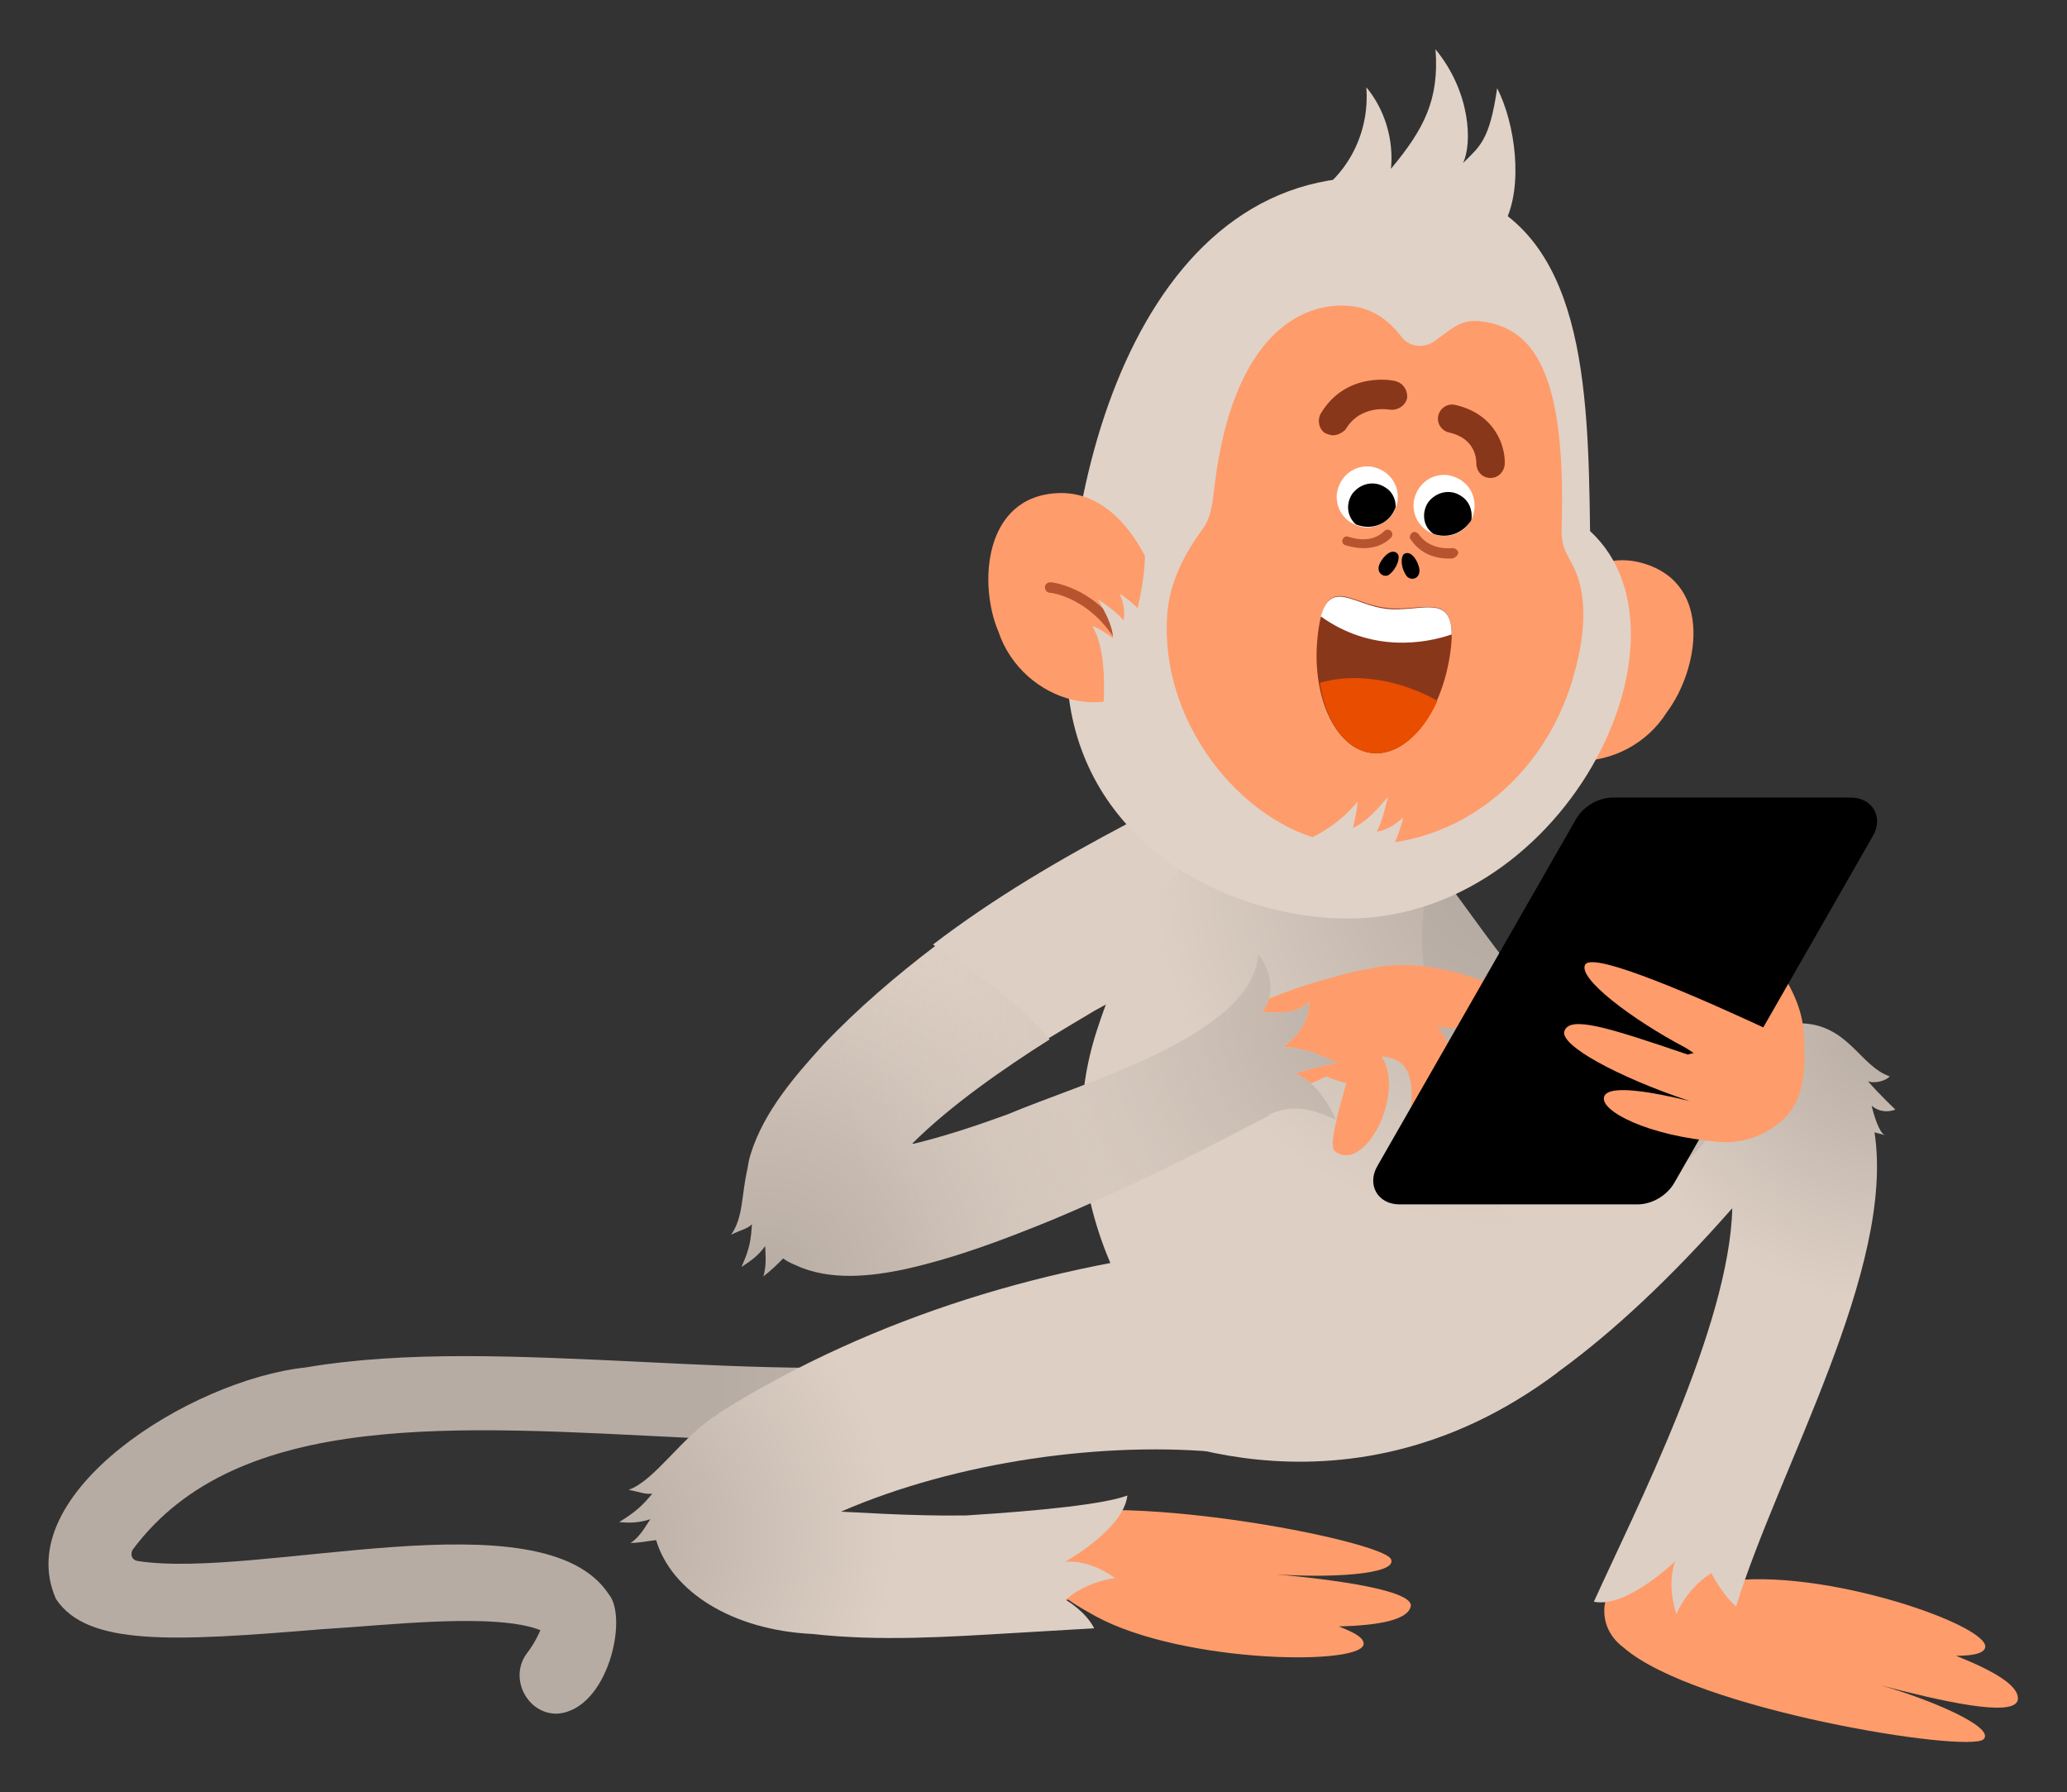
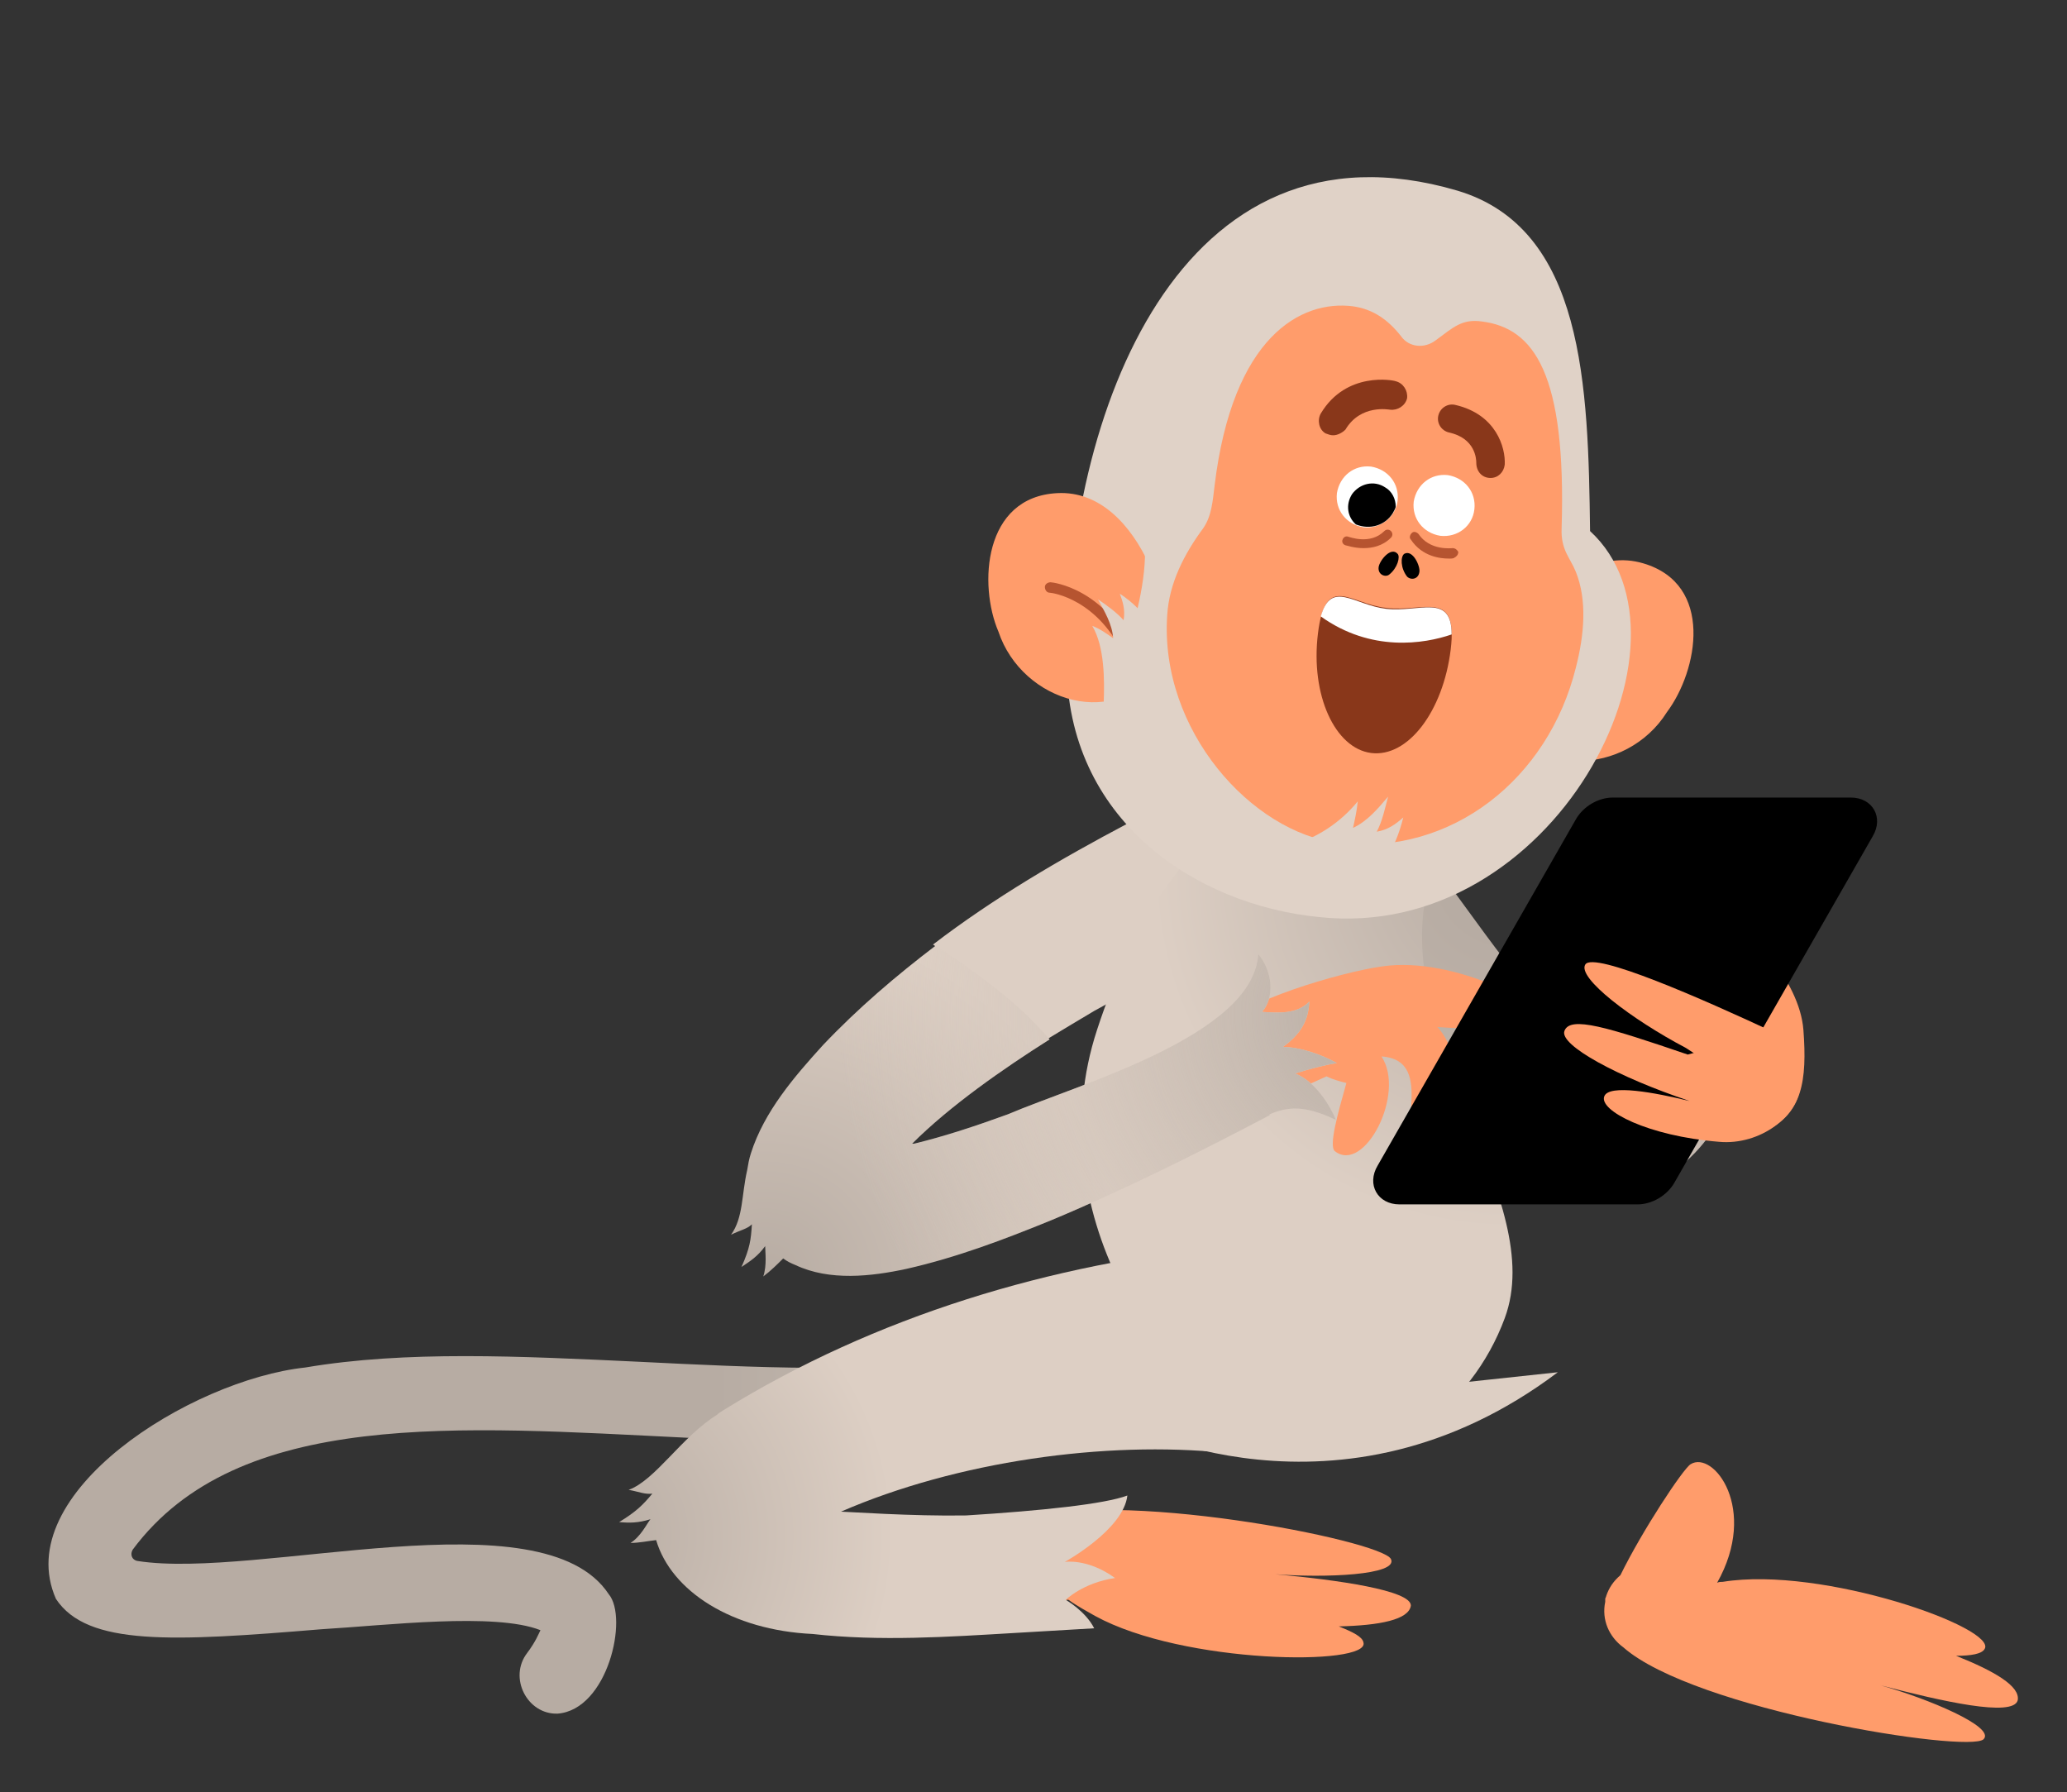
<svg xmlns="http://www.w3.org/2000/svg" version="1.1" id="Ebene_1" x="0px" y="0px" viewBox="0 0 218 189" style="enable-background:new 0 0 218 189;" xml:space="preserve">
  <rect x="0" y="0" width="218" height="189" fill="#333333" stroke="none" />
  <style type="text/css">
	.st0{fill:url(#SVGID_1_);}
	.st1{fill:#FF9C6B;}
	.st2{fill:url(#SVGID_00000051344159494106901840000018352645463839426740_);}
	.st3{fill:url(#SVGID_00000059290831184988216510000014366450831874793619_);}
	.st4{fill:url(#SVGID_00000169515721299661267400000016344175142171200440_);}
	.st5{fill:url(#SVGID_00000150086170010203861250000003264424660814155959_);}
	.st6{fill:#E0D2C7;}
	.st7{fill:#B65430;}
	.st8{fill:#FFFFFF;}
	.st9{fill:#89371A;}
	.st10{fill:#E84D00;}
	.st11{fill:url(#SVGID_00000005229522259887783540000018335292898260518542_);}
	.st12{fill:url(#SVGID_00000142142462891488549940000014067622902226445184_);}
	.st13{fill:url(#SVGID_00000145045829940093197750000004645195444898980521_);}
	.st14{fill:url(#SVGID_00000044900225737458132110000004842170642942749862_);}
</style>
  <radialGradient id="SVGID_1_" cx="-291.938" cy="398.878" r="1" gradientTransform="matrix(130.971 0 0 -130.971 38316.102 52376.121)" gradientUnits="userSpaceOnUse">
    <stop offset="0" style="stop-color:#B7ACA3" />
    <stop offset="0.289" style="stop-color:#DDCFC4" />
  </radialGradient>
  <path class="st0" d="M110.4,109.6c1.8-1.1,3.5-2.1,5-3c3.6-2,7.2-3.8,10.9-5.5c9.3-5.2,2.4-18.7-7.3-14.3  c-7.2,3.8-14.2,7.9-20.6,12.8C102.7,102.6,107.1,105.6,110.4,109.6z" />
  <path class="st1" d="M206.3,174.6c1.6,0,2.7-0.2,3-0.7c1.5-2.2-17.1-8.8-27.6-7.1c-0.2,0-0.4,0-0.6,0.1c4.4-7.8-0.4-14-2.8-12.5  c-0.8,0.5-5.1,7-7.4,11.7c-0.7,0.6-1.2,1.3-1.5,2.2c0,0,0,0,0,0c0,0.1-0.1,0.2-0.1,0.3c0,0,0,0,0,0.1c0,0,0,0.1,0,0.1  c0,0,0,0.1,0,0.1c-0.4,1.9,0.4,3.7,1.9,4.8c7.5,6.6,36.4,11.2,38,9.7c1.3-1.3-5.9-4.3-10.9-5.7c6.5,1.7,14,3.4,14.5,1.6  C213.1,177.8,210.3,176.2,206.3,174.6z" />
  <radialGradient id="SVGID_00000000186733863500041690000000112970175730278295_" cx="-291.303" cy="398.531" r="1" gradientTransform="matrix(100.104 0 0 -100.104 29359.387 40002.734)" gradientUnits="userSpaceOnUse">
    <stop offset="0" style="stop-color:#B7ACA3" />
    <stop offset="0.289" style="stop-color:#DDCFC4" />
  </radialGradient>
-   <path style="fill:url(#SVGID_00000000186733863500041690000000112970175730278295_);" d="M199.9,117c0,0-1.7-1.6-2.9-3  c0.6,0.3,1.9,0,2.3-0.5c-3.2-1.1-4.4-5.6-9.6-5.6c-15,0.6-25.3,14.2-38.4,19.9c-0.9,0.4-2.3,1.1-3.1,1c-33.4-6.7-18.2,58.5,34.5-1.4  c-0.3,12.5-10.3,32-14.6,41.5c3.5,0.7,8.6-4.3,8.6-4.3s-1,2.2,0.1,5.6c1.4-3.1,3.7-4.3,3.7-4.3s1.1,2.2,2.6,3.5  c4.5-14.6,16.8-35.6,14.6-50c0.7,0.2,1.1,0.3,1.1,0.3c-0.6-0.2-1.2-2.2-1.4-3.1C198.6,117.6,199.9,117,199.9,117z" />
  <radialGradient id="SVGID_00000162333966372349075520000017473449090094361736_" cx="-291.908" cy="398.861" r="1" gradientTransform="matrix(129.047 0 0 -129.047 37828.664 51564.301)" gradientUnits="userSpaceOnUse">
    <stop offset="5.143020e-02" style="stop-color:#B7ACA3" />
    <stop offset="0.582" style="stop-color:#DDCFC4" />
  </radialGradient>
  <path style="fill:url(#SVGID_00000162333966372349075520000017473449090094361736_);" d="M188.3,103.1c-1.9,4.5-3.5,8.8-5.9,13.3  c-1.7,3-3.6,5.8-6.7,7.6c-4,2.4-8.7,2-12.8,0c-2.8-1.4-5-3-7.3-4.9c-5.7-4.9-10.6-10.5-15.4-16c-6.6-8.3,4.9-18.2,12.2-10.4  c2.8,3.8,5.6,7.8,8.5,11.3c2.5,3,5,6,8.1,8.1c0.1,0.1,0.3,0.2,0.4,0.2c0.2,0.1,0.4,0.2,0.5,0.3c0,0-0.1,0.1-0.2,0.1  c-0.1,0-0.2,0.1-0.2,0.1c2.5-1.1,7.3-11.3,9-14.4c1.4-2.7,4.7-3.7,7.4-2.3C188.3,97.5,189.3,100.5,188.3,103.1z" />
  <linearGradient id="SVGID_00000115477184692174115410000010314559406685975170_" gradientUnits="userSpaceOnUse" x1="5.053" y1="50.032" x2="137.636" y2="50.032" gradientTransform="matrix(1 0 0 -1 0 204.724)">
    <stop offset="0.531" style="stop-color:#B7ACA3" />
    <stop offset="1" style="stop-color:#D9CFC7" />
  </linearGradient>
  <path style="fill:url(#SVGID_00000115477184692174115410000010314559406685975170_);" d="M58.8,180.7c-3.2,0.1-5.2-3.8-3.2-6.4  c0.9-1.2,1.2-2,1.4-2.4c-4.8-1.9-16.3-0.5-23.1-0.1c-15.7,1.3-24.7,1.8-28-3.2c-4.9-11.1,14.2-23.1,26.3-24.4  c10.6-1.8,22.6-1.2,35.3-0.6c24.1,1.2,49.1,2.4,63.1-13.5c3.5-3.9,9.4,1.3,6,5.3c-29.5,35.7-100.4-1.8-122.6,28  c-0.3,0.5-0.1,1.1,0.5,1.2c12.7,2,42.7-7.1,49.7,3.5C66.3,170.6,64.1,180.3,58.8,180.7z" />
  <radialGradient id="SVGID_00000155858525855406198200000016612315615175984305_" cx="-291.908" cy="398.861" r="1" gradientTransform="matrix(129.047 0 0 -129.047 37828.664 51564.301)" gradientUnits="userSpaceOnUse">
    <stop offset="0" style="stop-color:#B7ACA3" />
    <stop offset="0.289" style="stop-color:#DDCFC4" />
  </radialGradient>
  <path style="fill:url(#SVGID_00000155858525855406198200000016612315615175984305_);" d="M158.7,139c-3.4,9.2-12.8,17.6-25,12.4  c-11.5-4.9-24.2-23.9-18-42.8c7.9-24.3,25.7-34.6,34.8-14.7C146.9,110,163.3,126.6,158.7,139z" />
  <path class="st1" d="M134.5,166c5.2,0.4,13,0.1,12.2-1.6c-1-2-29.7-7.6-39-4c-0.9,0.3-1.7,0.8-2.3,1.5c-5.2,0.5-12.2,1.9-12.9,2.4  c-2.3,1.7,1.8,8.5,10.8,7.3c1.5-0.2,5-0.7,5.5-0.8c1.5-0.1,2.8-0.9,3.7-2.1c0.1,0,0.1,0,0.2,0c0.8,0.6,2.1,1.3,2.8,1.7  c9.3,5.1,29,5.3,28.3,2.8c-0.1-0.6-1.1-1.1-2.6-1.7c4.3-0.1,7.4-0.7,7.6-2.2C148.8,167.7,141.1,166.6,134.5,166z" />
  <path class="st6" d="M89.3,121.4c1.6,0.5,2.8,2.7,2.5,4.2c0,0,0,0,0,0c0-0.1,0.1-0.2,0.1-0.3c1-1.6,2.4-3.2,4-4.8  c-0.8,0.2-1.6,0.4-2.4,0.5C92.2,121.3,90.5,121.5,89.3,121.4z" />
  <path class="st1" d="M145.8,101.9c-4.4,0.6-15.2,3.8-16.7,6.4c-1.5,2.6,0.9,7.9,2.3,8.3c0.9,0.3,4.6-1.3,8.5-3.1  c0.6,0.3,1.3,0.5,2.1,0.7c-0.9,3.2-1.9,6.7-1.2,7.2c3.1,2.4,7.5-6.1,4.9-10c6.1,0.4,0.8,9.3,4.6,8.9c3-0.3,4.8-8.2,1.3-12  c2.9,0.2,9.7,0.5,10.6-0.6C163.5,106.2,153.4,100.8,145.8,101.9z" />
  <path class="st1" d="M179.4,111.6c0.9-1.9,2.7-3.2,4.7-3.5c-1.5-3.6-2.9-7.8-1.3-9.4c1.3-1.3,7,4.6,7.4,9.9  c0.4,5.3-0.1,8.9-4.1,10.7" />
  <path d="M172.7,127h-25.1c-2.3,0-3.5-2.1-2.3-4.1l20.9-36.5c0.8-1.4,2.4-2.3,3.9-2.3h25.1c2.3,0,3.5,2.1,2.3,4.1l-20.9,36.5  C175.8,126.1,174.2,127,172.7,127z" />
  <path class="st1" d="M178,111.2c-8.5-2.9-12.4-4.1-13-2.5c-0.6,1.5,5.7,4.9,13.2,7.4c-3.7-0.9-8.5-1.8-9-0.5  c-0.6,1.5,4.6,4.2,12.1,4.8c4.3,0.4,8.5-2.7,8.6-6.2c0.1-3.5-2-5-2.9-5.4" />
  <path class="st1" d="M187.4,109c-7.9-3.7-19.3-8.7-20.2-7.3c-0.9,1.4,4.9,5.8,10.6,8.8c1.2,0.8,3.3,2.1,3.3,2.1" />
-   <path class="st6" d="M137.1,21.4c4.8-2.2,7.4-7.2,7-12.2c2,2.4,2.9,5.6,2.6,8.6c3.5-4.2,5.1-7.3,4.7-12.6c3.7,4.5,3.9,9.9,2.9,12  c1.8-1.8,2.8-2.4,3.6-7.9c1.9,3.7,2.8,10.3,0.8,14.2" />
  <path class="st1" d="M173.3,59.4c7.5,2.2,5.8,11.3,2.5,15.7c-4.2,6.7-14.8,7.3-17.6-0.9C157.1,70.6,164.5,56.8,173.3,59.4z" />
  <path class="st6" d="M167.7,56c-0.2-15.3-0.6-31.9-14-35.9c-29.3-8.6-41.3,23.6-41.2,49.8c0,16.5,13.5,25.5,26.6,26.8  C163.9,99.4,180.2,67.5,167.7,56z" />
  <path class="st1" d="M111.5,52c-7.8,0.4-8.3,9.7-6.2,14.6c2.5,7.5,12.7,10.6,17.3,3.3C124.6,66.7,120.6,51.5,111.5,52z" />
  <path class="st7" d="M119.2,69.8c-0.2,0-0.4-0.1-0.5-0.3c-2.8-6.4-7.8-7-8-7c-0.3,0-0.5-0.3-0.5-0.6s0.3-0.5,0.6-0.5  c0.2,0,5.8,0.6,8.9,7.6c0.1,0.3,0,0.6-0.3,0.7C119.4,69.8,119.3,69.8,119.2,69.8z" />
  <path class="st6" d="M116.4,74.2c0.1-2.5,0.1-6-1.2-8.2c0.8,0.3,1.5,0.8,2.2,1.3c-0.1-1.5-0.9-2.8-1.6-4.1c0.9,0.6,2,1.4,2.7,2.2  c0.2-1.1-0.1-2-0.4-2.8C123.8,66.4,121.5,70.2,116.4,74.2z" />
  <path class="st6" d="M116.3,74.4c0,0,5.1-10.3,4.4-17.7c4.7,3.3,4.5,8.2,4.5,8.2l-0.9,9.7C124.3,74.5,116.5,78.8,116.3,74.4z" />
  <path class="st1" d="M166.2,60.3c-0.6-1.5-1.6-2.3-1.5-4.6c0.5-16.3-2.9-21.1-8.4-21.8c-2.1-0.3-3,0.6-4.9,2  c-1.2,0.9-2.8,0.7-3.6-0.4c-1.4-1.8-3-2.9-5.1-3.2c-5.5-0.7-12.7,3.2-14.6,18.9c-0.2,1.6-0.3,3.2-1.2,4.5c-2,2.7-3.6,5.8-3.8,9.2  c-0.8,12.1,8.9,22.9,18.1,24c11.9,1.4,22.1-6.8,25-18.5C167.1,66.9,167.4,63.3,166.2,60.3z" />
  <path d="M145.4,59.8c-0.1,0.8,0.7,1.1,1.1,0.8c0.9-0.7,1.2-1.9,0.9-2.2C146.7,57.6,145.5,59.1,145.4,59.8z" />
  <path d="M149.7,60.3c-0.1,0.8-0.9,0.9-1.3,0.5c-0.7-0.9-0.7-2.1-0.3-2.4C149,57.9,149.8,59.7,149.7,60.3z" />
  <path class="st7" d="M143.8,57.8c-1,0-1.8-0.3-1.9-0.3c-0.3-0.1-0.4-0.4-0.3-0.6c0.1-0.3,0.4-0.4,0.6-0.3c0.1,0,2.3,0.9,3.8-0.6  c0.2-0.2,0.5-0.2,0.7,0c0.2,0.2,0.2,0.5,0,0.7C145.8,57.6,144.7,57.8,143.8,57.8z" />
  <path class="st8" d="M147.4,52.8c0.2-1.8-1-3.3-2.8-3.6c-1.8-0.2-3.3,1-3.6,2.8c-0.2,1.8,1,3.3,2.8,3.6  C145.6,55.8,147.2,54.5,147.4,52.8z" />
  <path d="M146.9,54.1c0.1-0.2,0.3-0.5,0.3-0.7c0-0.8-0.4-1.6-1.1-2c-1.2-0.8-2.7-0.4-3.5,0.7c-0.7,1.1-0.5,2.4,0.4,3.2  C144.5,55.9,146.1,55.4,146.9,54.1z" />
  <path class="st7" d="M152.8,58.9c-0.9,0-2.8-0.2-4-2c-0.2-0.2-0.1-0.5,0.1-0.7c0.2-0.2,0.5-0.1,0.7,0.1c1.2,1.8,3.5,1.5,3.6,1.5  c0.3,0,0.5,0.2,0.6,0.4c0,0.3-0.2,0.5-0.4,0.6C153.3,58.9,153.1,58.9,152.8,58.9z" />
  <path class="st8" d="M155.5,53.7c0.2-1.8-1-3.3-2.8-3.6c-1.8-0.2-3.3,1-3.6,2.8c-0.2,1.8,1,3.3,2.8,3.6  C153.7,56.7,155.3,55.5,155.5,53.7z" />
-   <path d="M154.1,52.3c-1.2-0.8-2.7-0.4-3.5,0.7c-0.7,1.1-0.5,2.6,0.6,3.3c1.4,0.5,2.9,0,3.8-1.2c0.1-0.1,0.2-0.3,0.2-0.4  C155.3,53.7,154.9,52.8,154.1,52.3z" />
  <path class="st9" d="M157.2,50.4C157.2,50.4,157.1,50.4,157.2,50.4c-0.9,0-1.5-0.7-1.5-1.6c0-0.4-0.1-2.6-2.9-3.2  c-0.8-0.2-1.3-1-1.1-1.8c0.2-0.8,1-1.3,1.8-1.1c4.3,1,5.3,4.5,5.2,6.3C158.6,49.8,158,50.4,157.2,50.4z" />
  <path class="st6" d="M136.3,89.1c2.7-0.8,5.1-2.4,6.9-4.6c-0.1,1-0.3,1.9-0.5,2.8c1.5-0.7,2.6-2,3.7-3.3c-0.3,1.1-0.6,2.6-1.2,3.7  c1.2-0.2,2-0.8,2.8-1.5C146.1,93.7,142.4,92.9,136.3,89.1z" />
  <path class="st9" d="M153,68.5c-0.8,6.5-4.5,11.4-8.4,10.9c-3.8-0.5-6.4-6.1-5.6-12.6c0.8-6.5,3.4-3.1,7.2-2.7  C150.1,64.6,153.8,62,153,68.5z" />
  <path class="st8" d="M153.1,66.9c0-4.4-3.4-2.3-6.9-2.7c-3.4-0.4-5.8-3.1-6.9,0.8C144.6,68.8,150.2,67.9,153.1,66.9z" />
-   <path class="st10" d="M151.6,73.9c-3.5-2-8.3-3.1-12.4-1.9c0.6,4.1,2.7,7.1,5.5,7.4C147.3,79.7,150,77.5,151.6,73.9z" />
  <radialGradient id="SVGID_00000177455047837040592280000003306982879578783914_" cx="-291.568" cy="398.676" r="1" gradientTransform="matrix(111.039 0 0 -111.039 32437.506 44430.719)" gradientUnits="userSpaceOnUse">
    <stop offset="0" style="stop-color:#B7ACA3" />
    <stop offset="0.289" style="stop-color:#DDCFC4" />
  </radialGradient>
  <path style="fill:url(#SVGID_00000177455047837040592280000003306982879578783914_);" d="M117.7,149.7c0.9,0.5,23.5,12.4,46.6-5  L117.7,149.7z" />
  <radialGradient id="SVGID_00000181071886441360550530000014896956204833063341_" cx="-291.568" cy="398.676" r="1" gradientTransform="matrix(111.039 0 0 -111.039 32437.506 44430.719)" gradientUnits="userSpaceOnUse">
    <stop offset="0" style="stop-color:#B7ACA3" />
    <stop offset="0.289" style="stop-color:#DDCFC4" />
  </radialGradient>
  <path style="fill:url(#SVGID_00000181071886441360550530000014896956204833063341_);" d="M129.6,131.4c-18.7,1.8-37.3,7.4-53.3,17.3  c-0.3,0.2-0.5,0.3-0.7,0.5c-3.7,2.3-6.5,6.9-9.3,7.9c1.1,0.2,1.7,0.5,2.5,0.4c-1,1.2-1.7,1.9-3.5,3c1.1,0.1,2,0.1,3.3-0.3  c-0.4,0.5-1,1.8-2.1,2.5c0.9,0,1.8-0.2,2.7-0.3c1.6,5.4,8,9.5,16.5,9.9c7.1,0.8,14.4,0.3,21.2-0.1v0c5-0.3,8.5-0.5,8.5-0.5  c-0.9-1.8-3-3-3-3s1.8-1.8,5.2-2.3c-2.9-2.1-5.3-1.7-5.3-1.7s6.2-3.4,6.6-7c-2.4,0.9-9,1.6-17,2.1c-5.7,0.1-12.7-0.4-13.2-0.4  c12.2-5.3,27.9-7.5,40.5-6.2C145.3,155.1,145.9,130.3,129.6,131.4z" />
  <radialGradient id="SVGID_00000054954952322358105240000004504295509354424725_" cx="-291.938" cy="398.878" r="1" gradientTransform="matrix(130.971 0 0 -130.971 38316.102 52376.121)" gradientUnits="userSpaceOnUse">
    <stop offset="0" style="stop-color:#B7ACA3" />
    <stop offset="0.289" style="stop-color:#DDCFC4" />
  </radialGradient>
  <path style="fill:url(#SVGID_00000054954952322358105240000004504295509354424725_);" d="M136.6,113.2c1.2-0.4,3.1-0.9,4.4-1.1  c-1.6-0.9-3.9-1.7-5.7-1.7c2.4-1.7,2.7-3.4,2.8-4.8c-1.3,1.4-3.4,1.2-5,1.1c1.3-1.4,1.2-4.2-0.4-6.1c-0.5,8.6-18.9,13.7-26.4,16.9  c-3.3,1.2-6.6,2.3-9.9,3.1c0,0-0.1,0-0.2,0c4-4,9.6-7.9,14.5-11c-3.4-4-7.7-7-12-9.9c-4.2,3.2-8.2,6.6-11.9,10.5  c-3,3.3-6.2,7-7.6,11.4c-0.2,0.6-0.3,1.2-0.4,1.8c-0.6,2.6-0.4,5-1.7,6.8c1-0.5,1.7-0.6,2.2-1.1c-0.1,1.6-0.2,2.5-1.1,4.5  c0.9-0.6,1.7-1.1,2.5-2.2c0,0.6,0.2,2-0.2,3.2c0.8-0.6,1.5-1.3,2.1-1.9c0.4,0.3,0.8,0.5,1.3,0.7c3.6,1.7,8,1.2,11.7,0.4  c5.3-1.2,10.3-3.1,15.2-5.1c7.9-3.3,15.5-7.1,23.1-11.1l0-0.1c1.9-0.8,3.7-1,7,0.6C140.3,116.6,138.7,114,136.6,113.2z" />
  <radialGradient id="SVGID_00000163042458286701016850000015224233458732802225_" cx="-291.135" cy="398.44" r="1" gradientTransform="matrix(94.252 0 0 -94.252 27585.652 37660.406)" gradientUnits="userSpaceOnUse">
    <stop offset="0" style="stop-color:#B7ACA3" />
    <stop offset="0.606" style="stop-color:#DDCFC4;stop-opacity:0" />
  </radialGradient>
  <path style="fill:url(#SVGID_00000163042458286701016850000015224233458732802225_);" d="M136.6,113.2c1.2-0.4,3.1-0.9,4.4-1.1  c-1.6-0.9-3.9-1.7-5.7-1.7c2.4-1.7,2.7-3.4,2.8-4.8c-1.3,1.4-3.4,1.2-5,1.1c1.3-1.4,1.2-4.2-0.4-6.1c-0.5,8.6-18.9,13.7-26.4,16.9  c-3.3,1.2-6.6,2.3-9.9,3.1c0,0-0.1,0-0.2,0c4-4,9.6-7.9,14.5-11c-3.4-4-7.7-7-12-9.9c-4.2,3.2-8.2,6.6-11.9,10.5  c-3,3.3-6.2,7-7.6,11.4c-0.2,0.6-0.3,1.2-0.4,1.8c-0.6,2.6-0.4,5-1.7,6.8c1-0.5,1.7-0.6,2.2-1.1c-0.1,1.6-0.2,2.5-1.1,4.5  c0.9-0.6,1.7-1.1,2.5-2.2c0,0.6,0.2,2-0.2,3.2c0.8-0.6,1.5-1.3,2.1-1.9c0.4,0.3,0.8,0.5,1.3,0.7c3.6,1.7,8,1.2,11.7,0.4  c5.3-1.2,10.3-3.1,15.2-5.1c7.9-3.3,15.5-7.1,23.1-11.1l0-0.1c1.9-0.8,3.7-1,7,0.6C140.3,116.6,138.7,114,136.6,113.2z" />
  <path class="st9" d="M140.6,45.9c-0.3,0-0.5-0.1-0.8-0.2c-0.7-0.4-0.9-1.4-0.5-2.1c2.7-4.5,7.7-3.5,7.9-3.4c0.8,0.2,1.3,1,1.2,1.8  c-0.2,0.8-1,1.3-1.8,1.2c-0.1,0-3.1-0.6-4.7,2.1C141.6,45.6,141.1,45.9,140.6,45.9z" />
</svg>